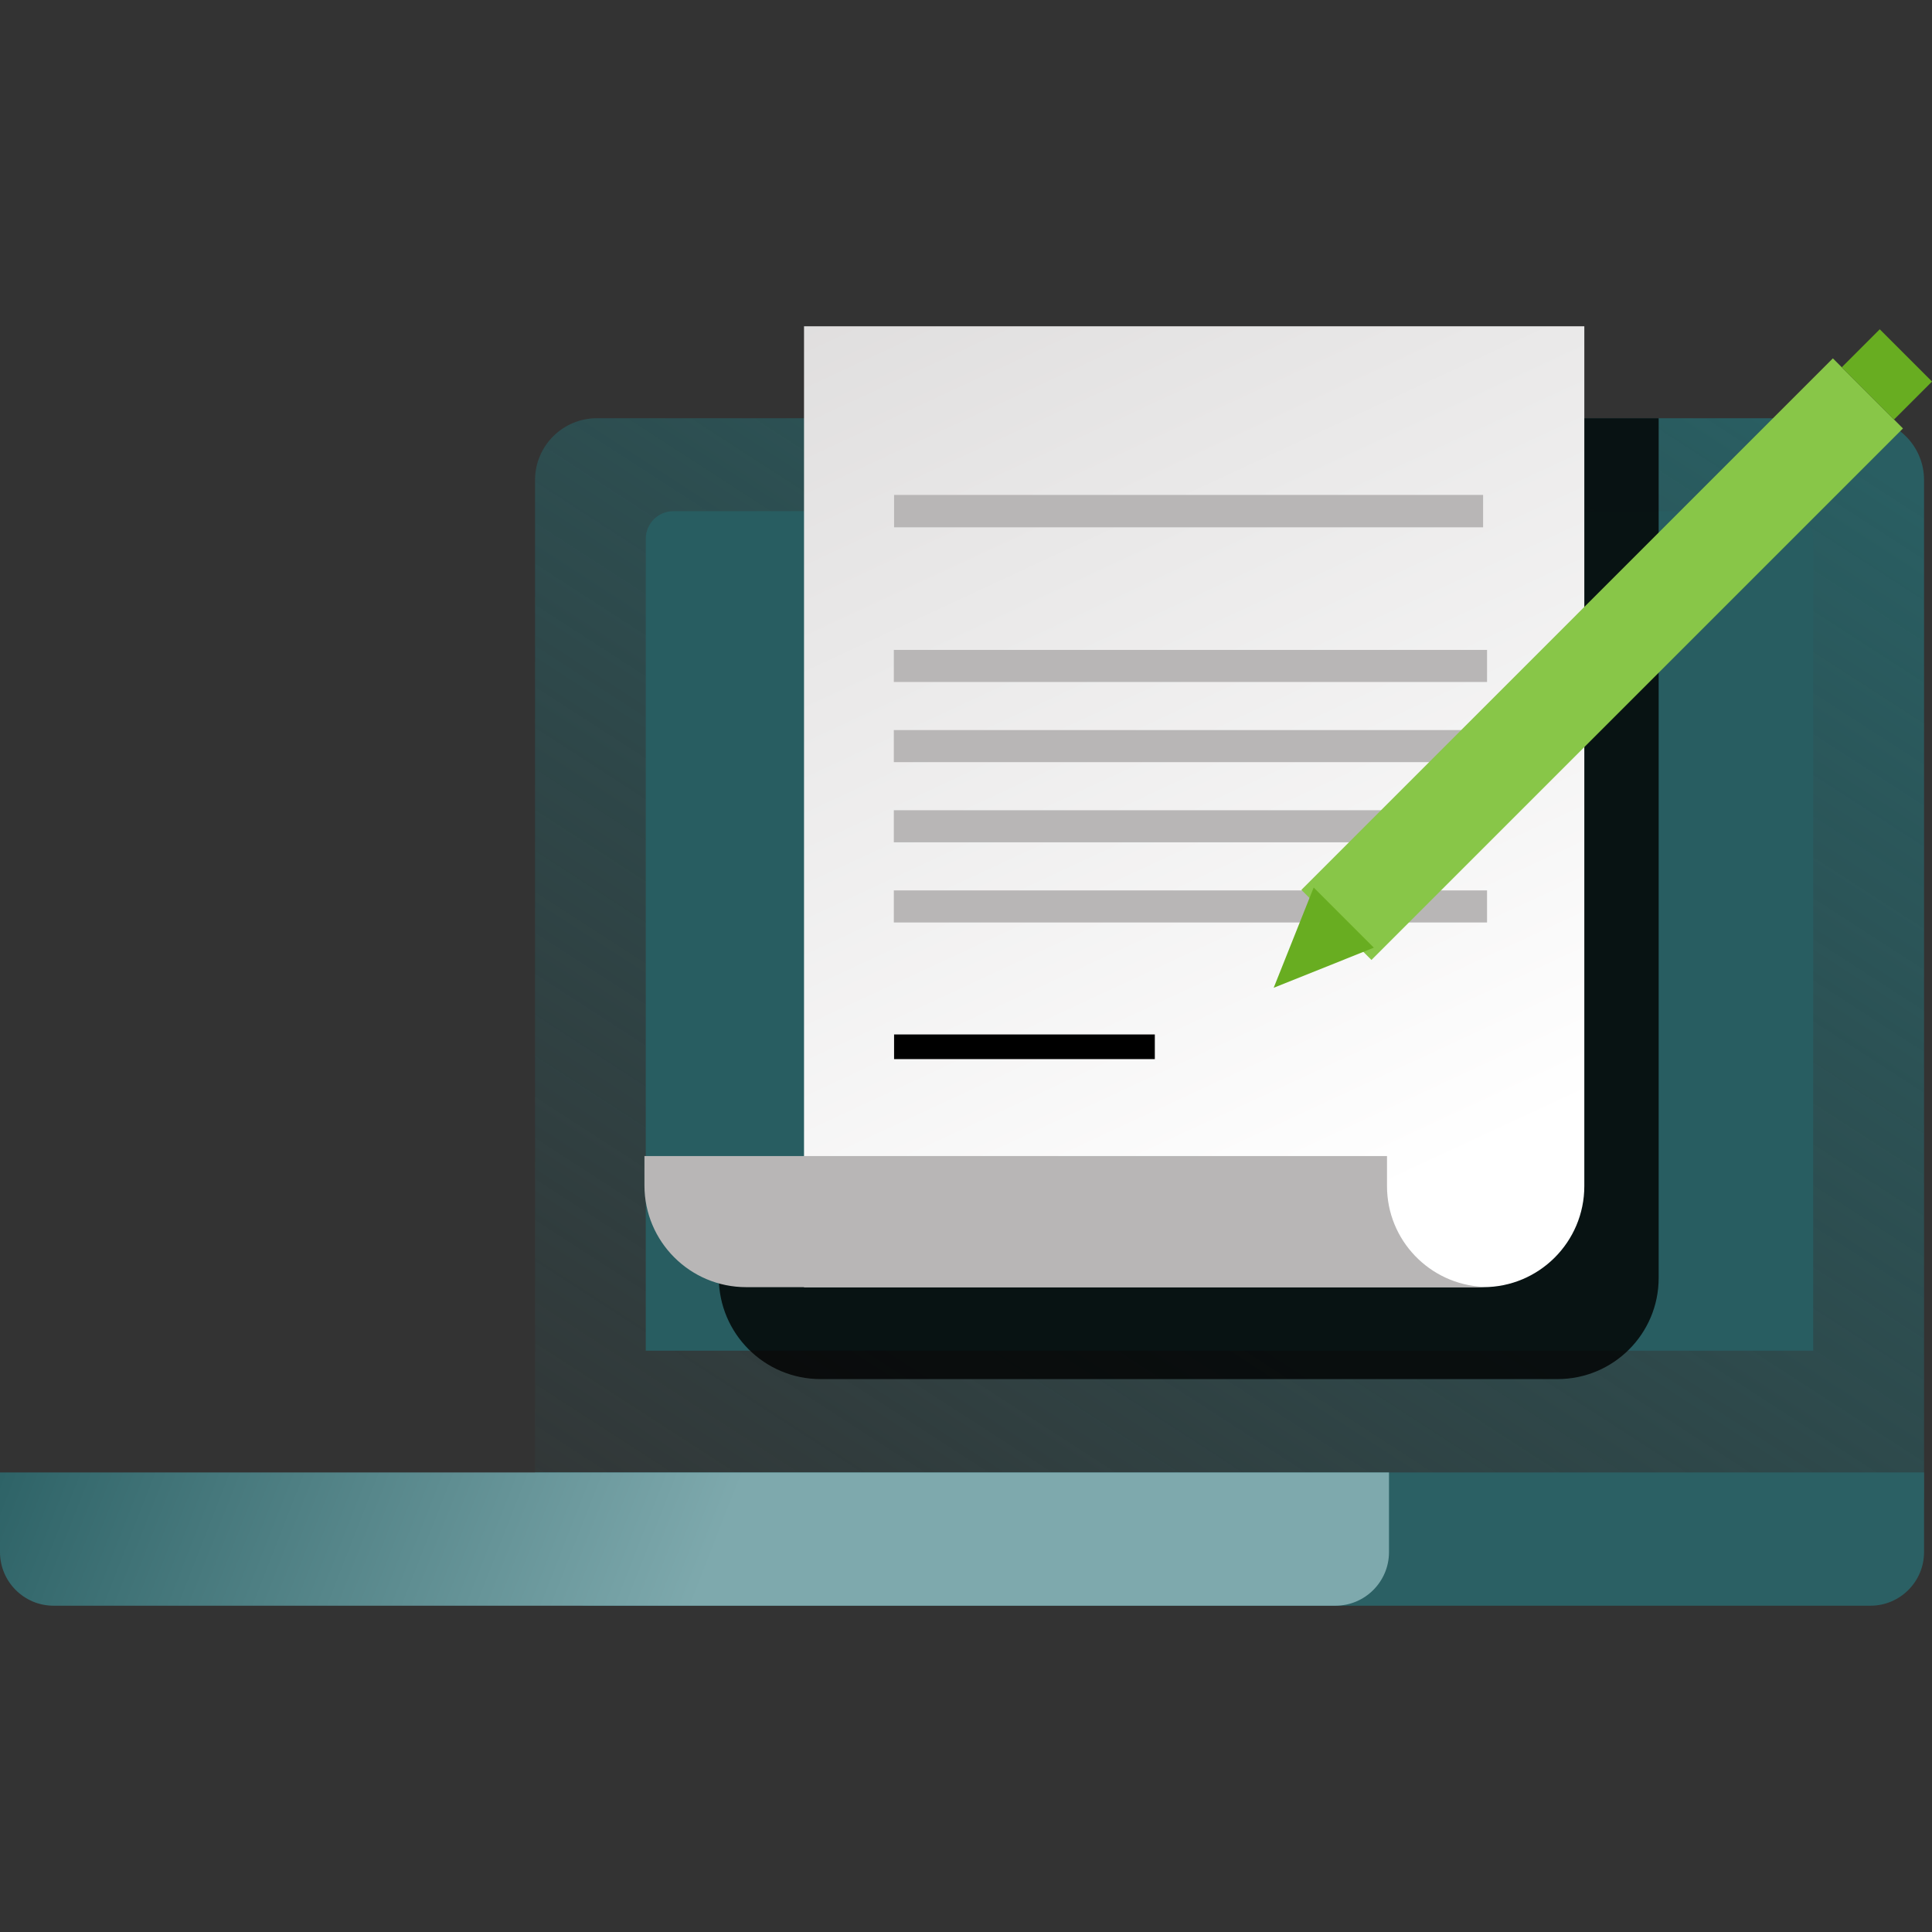
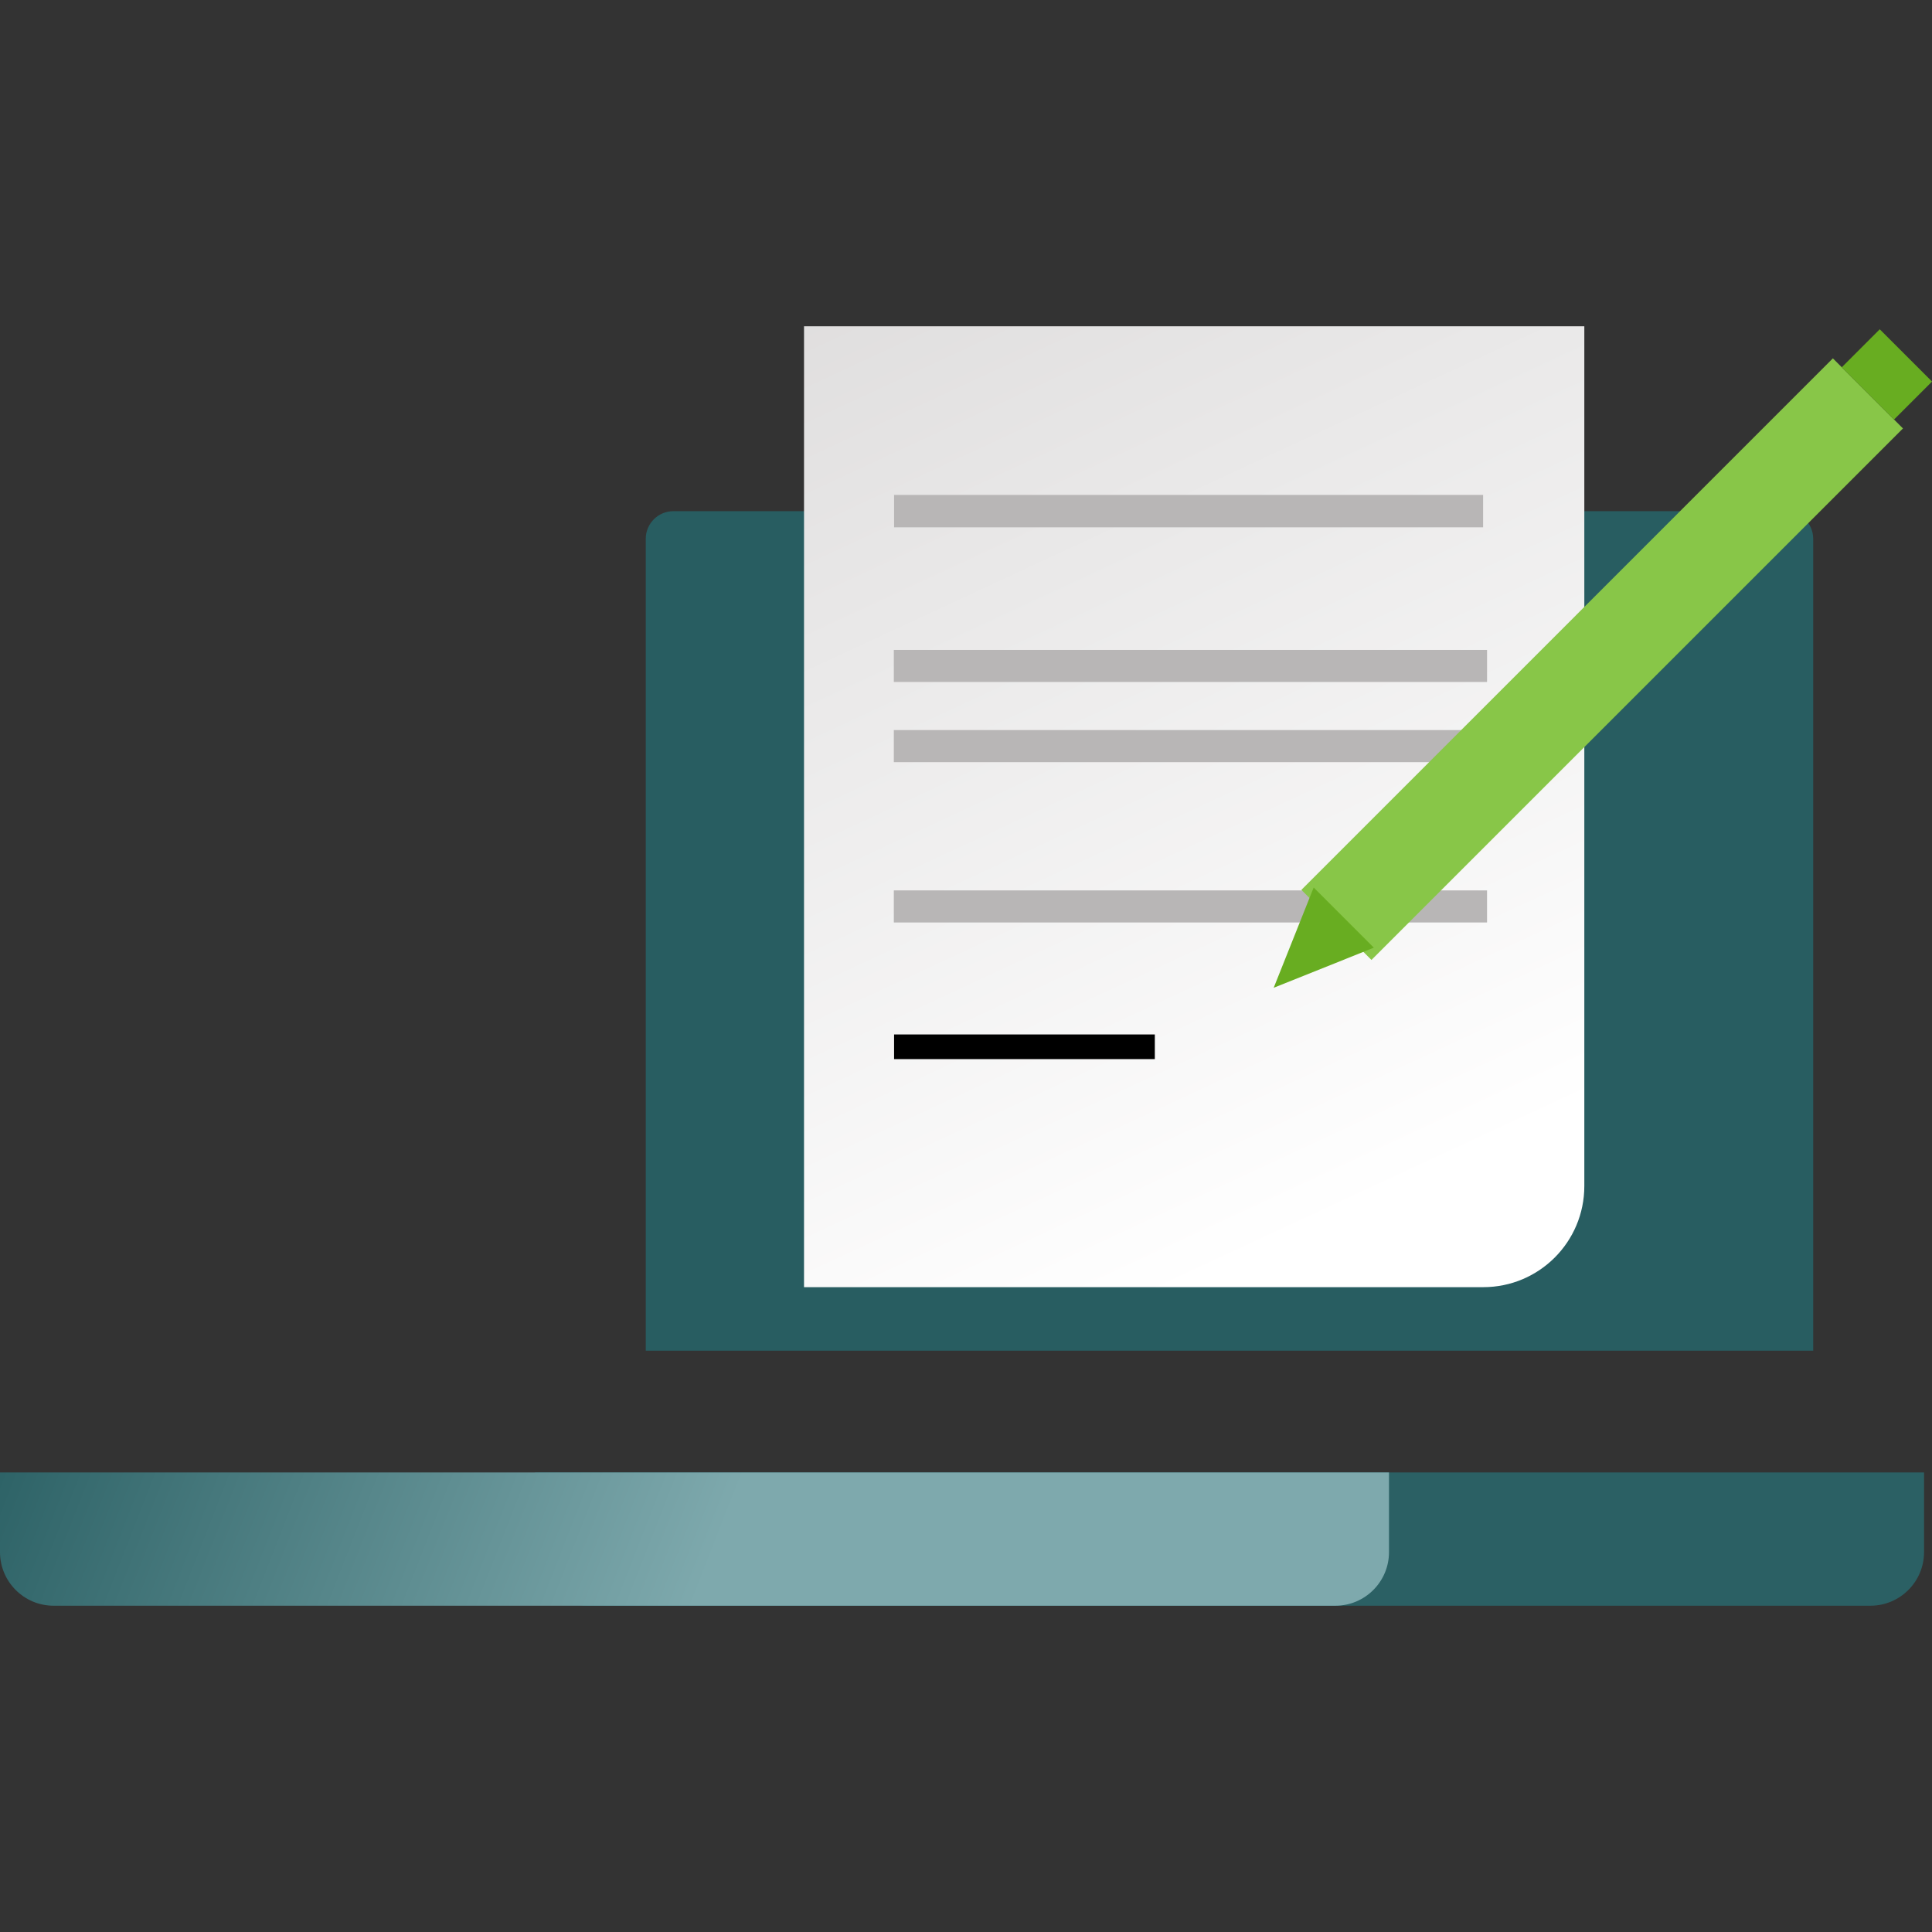
<svg xmlns="http://www.w3.org/2000/svg" width="270" height="270" viewBox="0 0 270 270" fill="none">
  <rect x="0" y="0" width="270" height="270" fill="#333333" stroke="none" />
-   <path d="M83.412 58.446H260.25C265.017 58.446 268.889 62.318 268.889 67.085V209.54H74.773V67.085C74.773 62.318 78.646 58.446 83.412 58.446Z" fill="url(#paint0_linear_895_17816)" />
  <path d="M94.105 71.438H249.539C251.675 71.438 253.398 73.174 253.398 75.297V188.764H90.246V75.297C90.246 73.16 91.982 71.438 94.105 71.438Z" fill="#285D61" />
  <path d="M74.773 205.775H268.889V216.911C268.889 221.05 265.524 224.401 261.398 224.401H82.264C78.125 224.401 74.773 221.037 74.773 216.911V205.775Z" fill="#2B6064" />
  <path d="M0 205.775H194.115V216.911C194.115 221.05 190.751 224.401 186.625 224.401H7.491C3.351 224.401 0 221.037 0 216.911V205.775Z" fill="url(#paint1_linear_895_17816)" />
  <g style="mix-blend-mode:multiply" opacity="0.8">
-     <path d="M217.673 58.446H122.751V174.41H100.453V178.509C100.453 186.36 106.822 192.729 114.673 192.729H217.673C225.471 192.729 231.8 186.414 231.8 178.603V58.446H217.673Z" fill="black" />
-   </g>
+     </g>
  <path d="M207.285 179.883H112.363V45.599H193.158H207.285H221.411V165.756C221.411 173.554 215.096 179.883 207.285 179.883Z" fill="url(#paint2_linear_895_17816)" />
-   <path d="M193.836 165.756C193.836 173.327 199.792 179.482 207.282 179.843C207.055 179.856 206.828 179.883 206.601 179.883H104.283C96.431 179.883 90.062 173.514 90.062 165.663V161.563H193.836V165.769V165.756Z" fill="#B8B6B6" />
  <path d="M207.266 69.167H124.949V73.693H207.266V69.167Z" fill="#B8B6B6" />
  <path d="M207.817 90.827H124.914V95.308H207.817V90.827Z" fill="#B8B6B6" />
  <path d="M207.817 102.029H124.914V106.511H207.817V102.029Z" fill="#B8B6B6" />
-   <path d="M207.817 113.232H124.914V117.713H207.817V113.232Z" fill="#B8B6B6" />
+   <path d="M207.817 113.232H124.914H207.817V113.232Z" fill="#B8B6B6" />
  <path d="M207.817 124.436H124.914V128.918H207.817V124.436Z" fill="#B8B6B6" />
  <path d="M161.388 144.567H124.949V148.012H161.388V144.567Z" fill="black" />
  <path d="M265.942 59.875L256.148 50.082L181.87 124.361L191.663 134.154L265.942 59.875Z" fill="#88C648" />
  <path d="M270.004 53.321L262.699 46.016L257.388 51.328L264.692 58.632L270.004 53.321Z" fill="#68AD21" />
  <path d="M183.589 124.031L178 138.044L191.996 132.439L183.589 124.031Z" fill="#68AD21" />
  <defs>
    <linearGradient id="paint0_linear_895_17816" x1="253.201" y1="59.458" x2="119.884" y2="265.596" gradientUnits="userSpaceOnUse">
      <stop stop-color="#295E62" />
      <stop offset="1" stop-color="#295E62" stop-opacity="0" />
    </linearGradient>
    <linearGradient id="paint1_linear_895_17816" x1="-1.112" y1="186.053" x2="97.058" y2="224.401" gradientUnits="userSpaceOnUse">
      <stop stop-color="#275D61" />
      <stop offset="1" stop-color="#7EA9AD" />
    </linearGradient>
    <linearGradient id="paint2_linear_895_17816" x1="81.791" y1="-3.281" x2="166.887" y2="179.883" gradientUnits="userSpaceOnUse">
      <stop stop-color="#D4D2D2" />
      <stop offset="1" stop-color="white" />
    </linearGradient>
  </defs>
</svg>